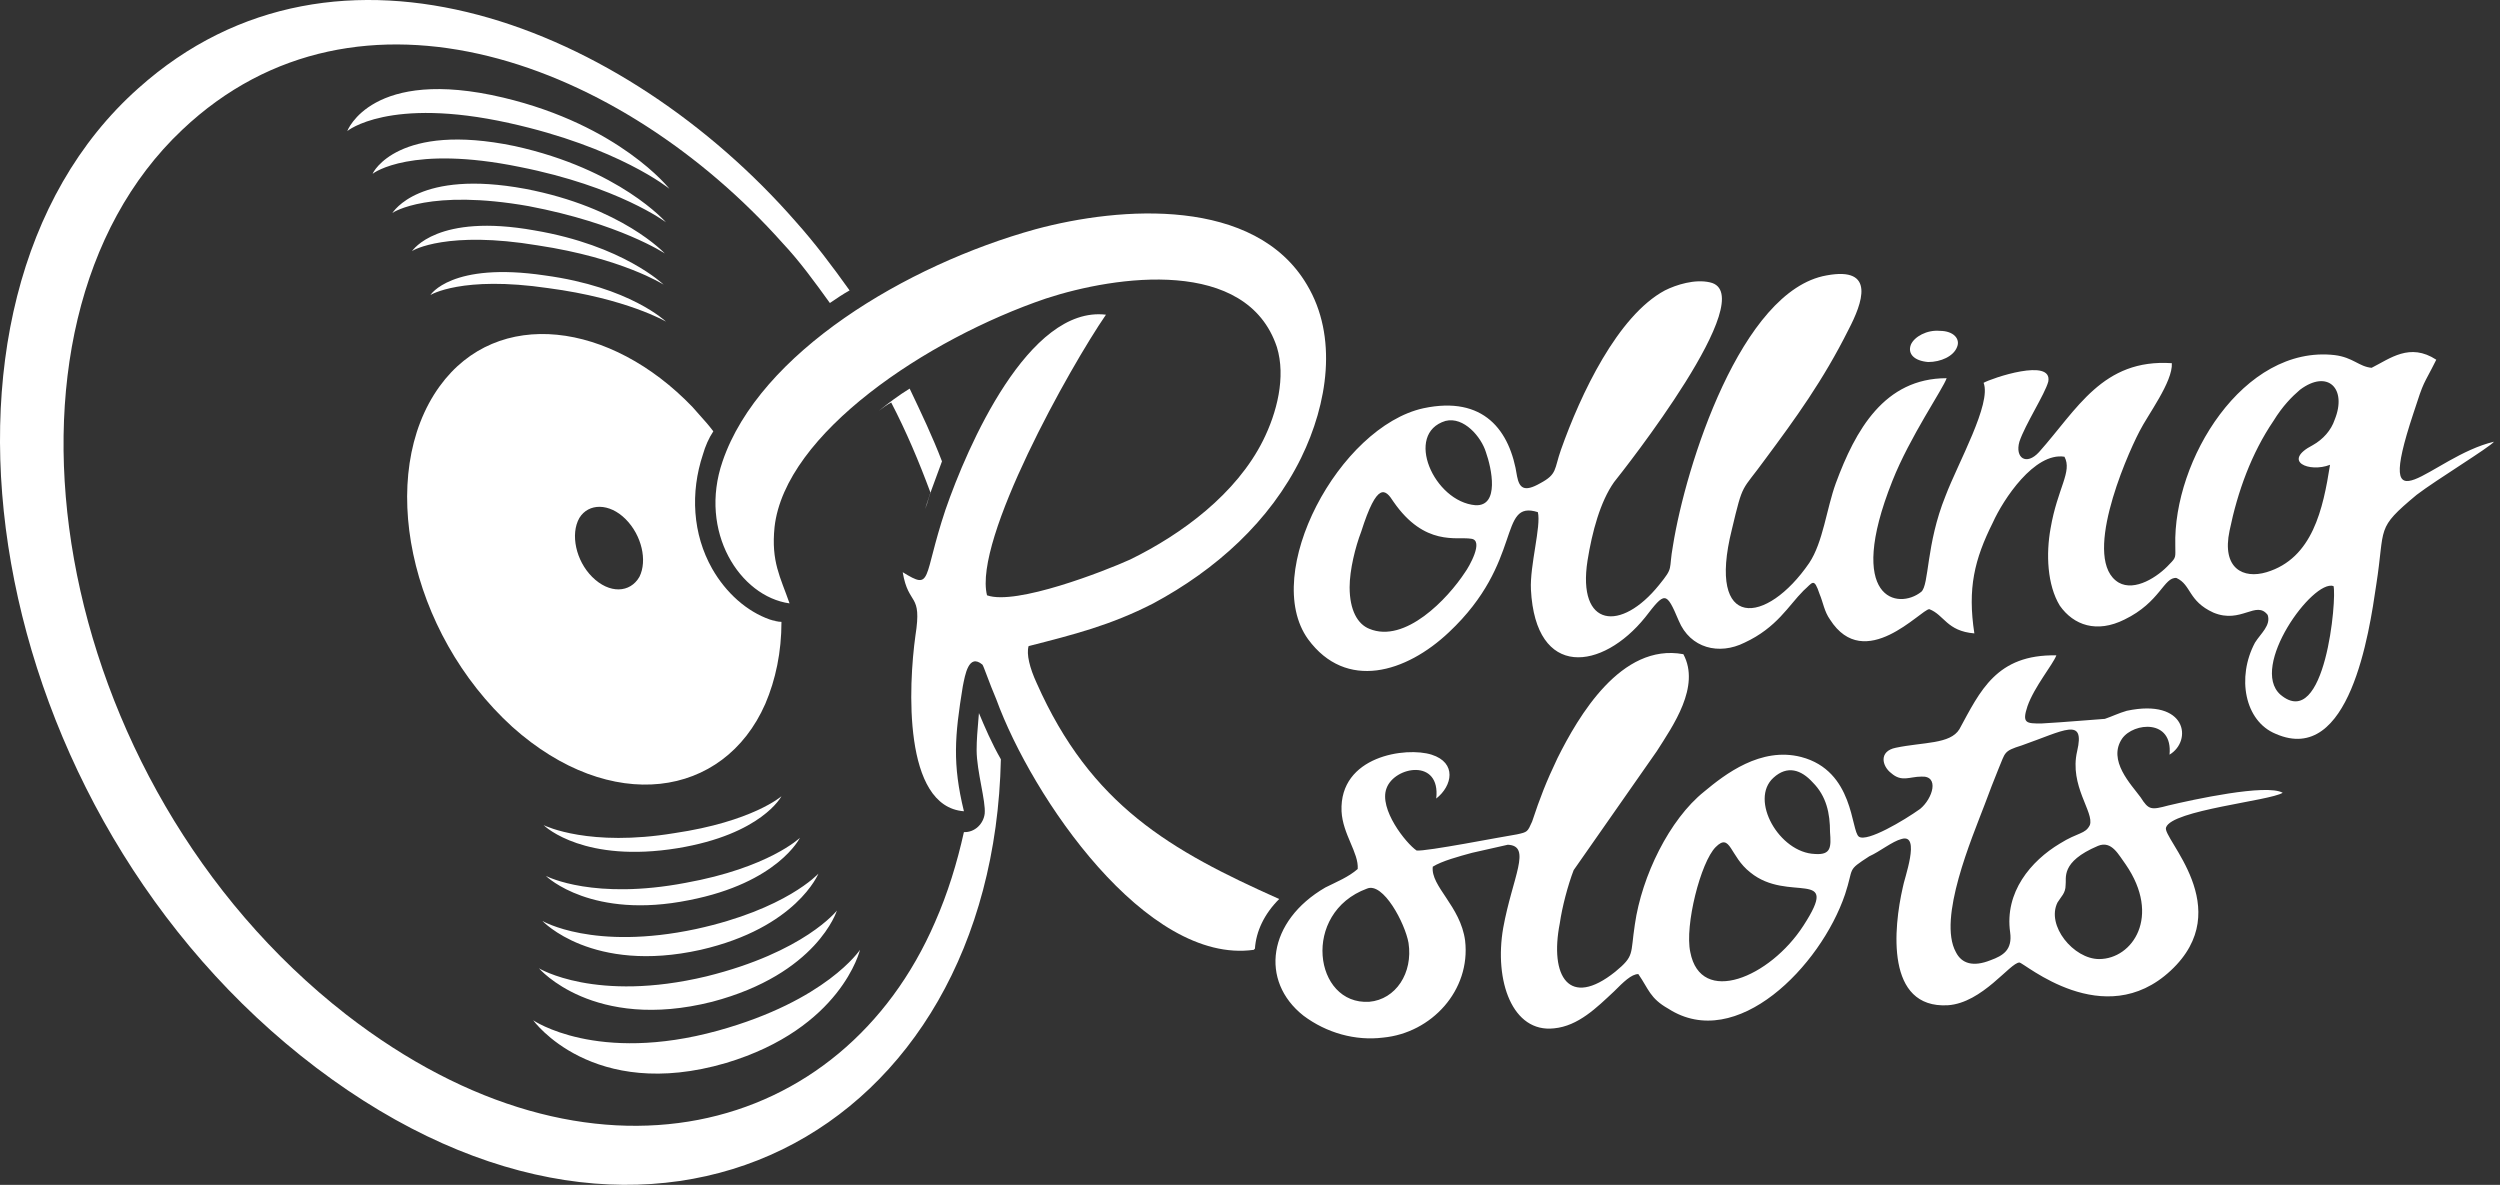
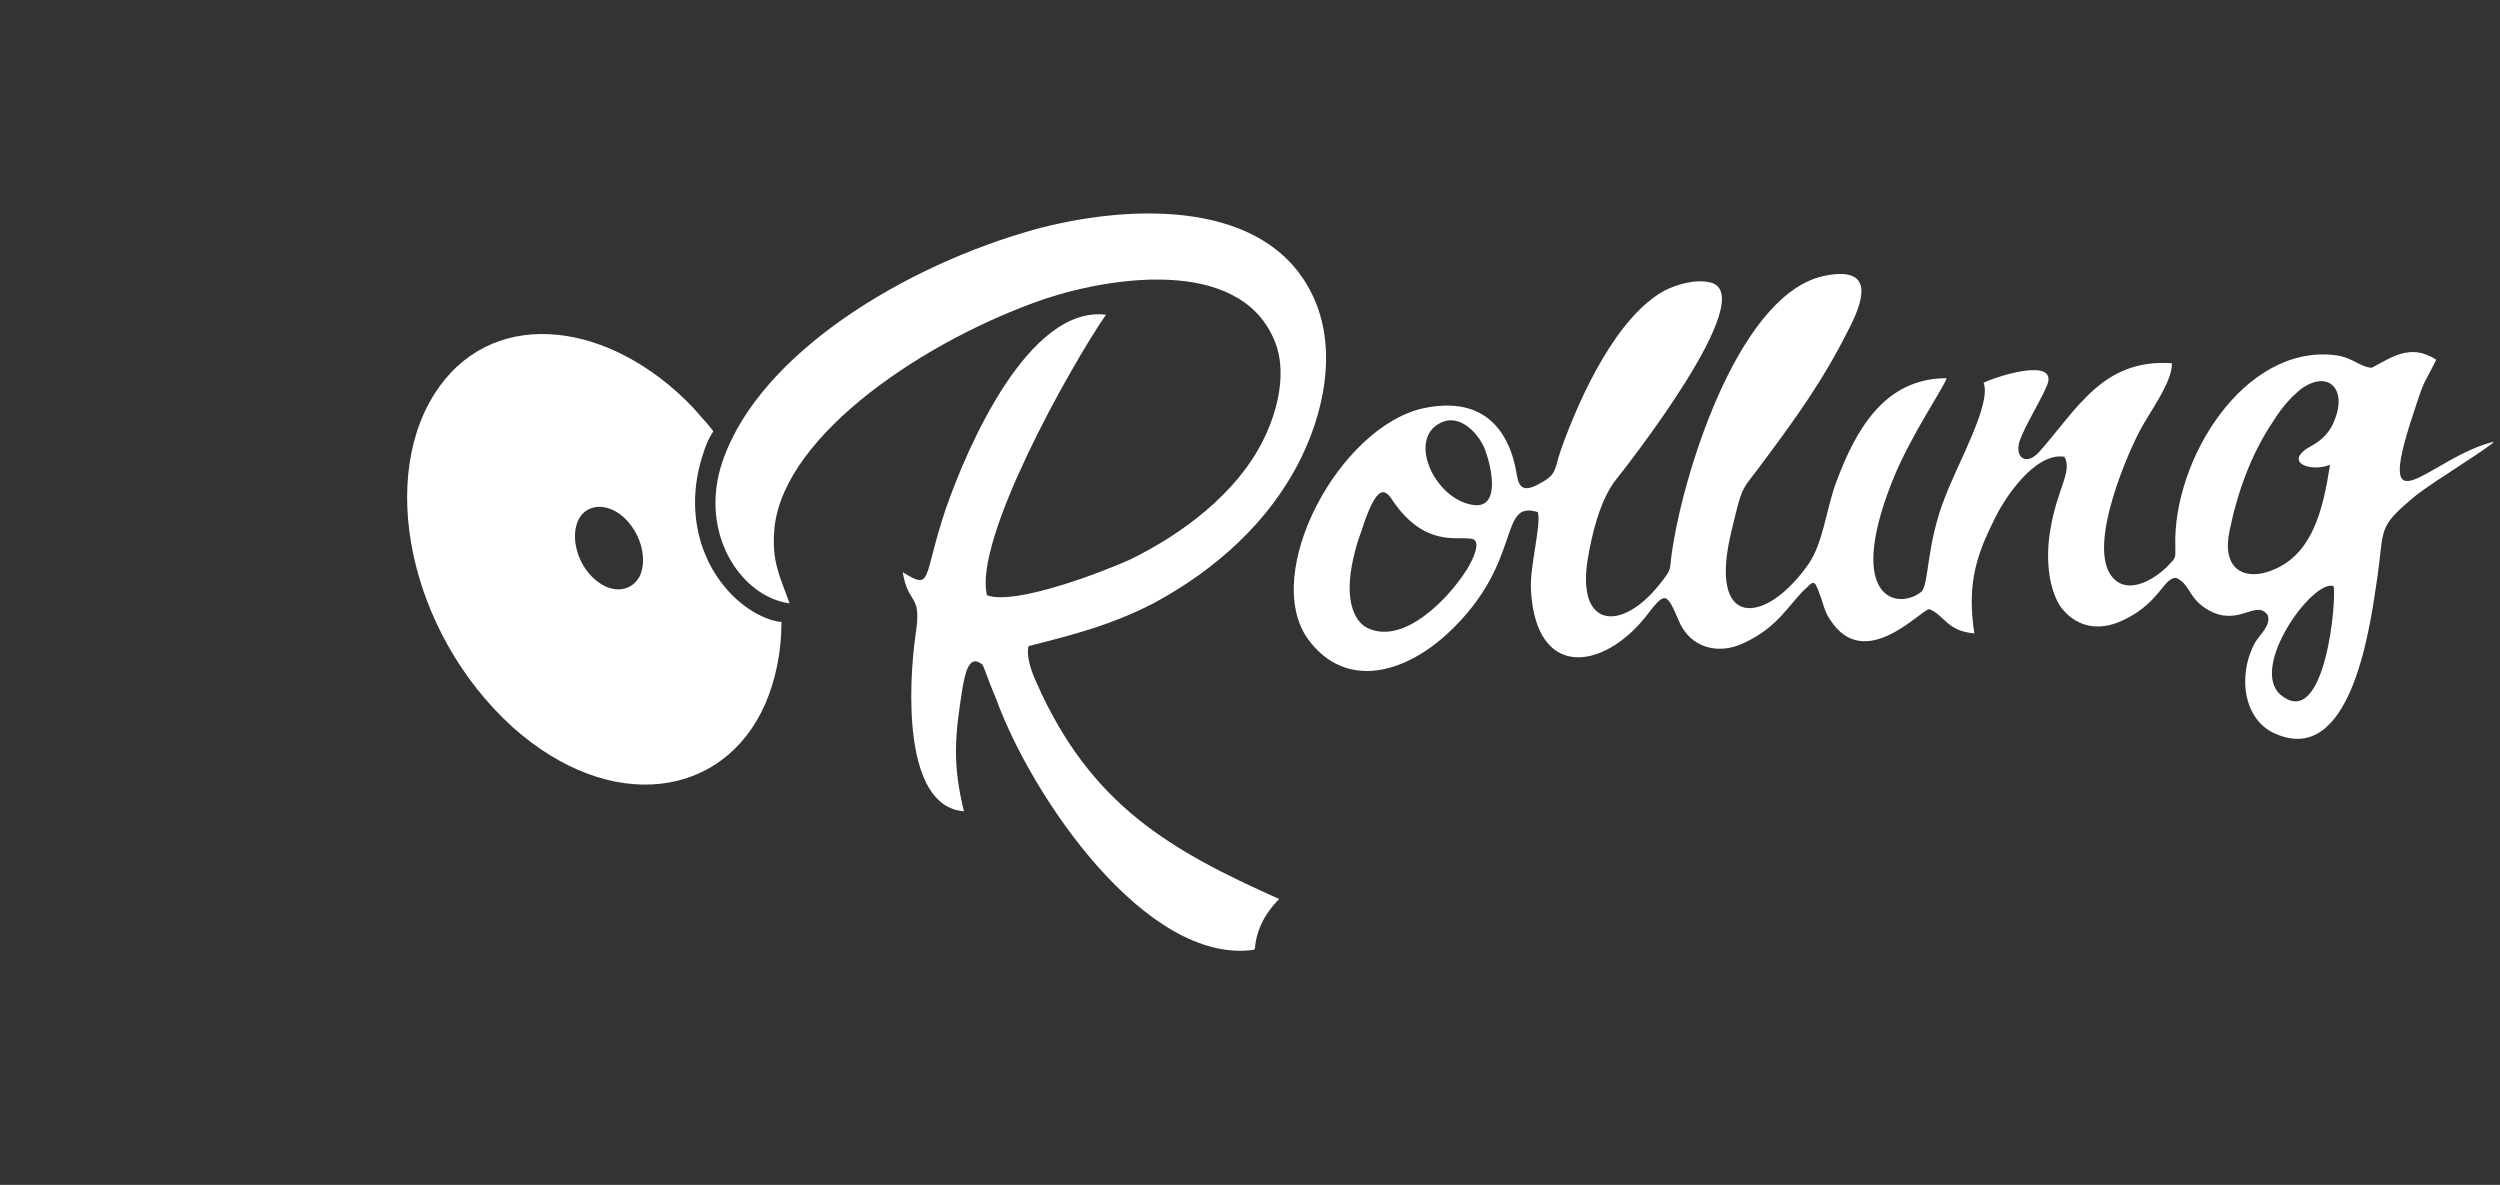
<svg xmlns="http://www.w3.org/2000/svg" x="0px" y="0px" viewBox="0 0 211 100" style="enable-background:new 0 0 211 100;">
  <rect x="0" y="0" width="211" height="100" fill="#333333" stroke="none" />
-   <path d="M82.622 60.184C83.109 61.354 83.694 62.718 84.474 64.083C83.792 95.564 55.234 111.743 26.677 90.106C-1.587 68.664 -8.702 25.584 11.668 7.456C28.529 -7.651 52.798 2.29 67.125 18.665C68.782 20.516 70.244 22.466 71.706 24.512C71.128 24.834 70.592 25.197 70.042 25.575C68.778 23.824 67.513 22.073 66.053 20.517C52.505 5.312 30.284 -3.167 15.371 10.965C-2.27 27.631 4.066 66.032 29.212 85.623C49.971 101.705 71.121 95.857 78.918 77.826C79.99 75.391 80.769 72.859 81.354 70.23C82.283 70.269 83.015 69.512 83.109 68.664C83.157 68.14 82.995 67.268 82.817 66.308C82.631 65.303 82.427 64.201 82.427 63.303C82.427 62.471 82.498 61.638 82.58 60.684C82.594 60.522 82.608 60.355 82.622 60.184Z" fill="white" />
  <path d="M64.981 52.29C65.207 52.359 65.451 52.423 65.701 52.47C65.624 52.45 65.546 52.43 65.468 52.409C65.306 52.366 65.143 52.322 64.981 52.29Z" fill="white" />
-   <path d="M74.142 34.697C74.48 34.435 74.832 34.185 75.215 33.967C76.482 36.403 77.554 38.937 78.529 41.569C78.372 42.04 78.222 42.503 78.077 42.964C78.132 42.828 78.185 42.688 78.236 42.543C78.436 41.809 78.728 41.029 79.049 40.172C79.196 39.778 79.35 39.367 79.503 38.937C78.723 36.89 77.749 34.844 76.774 32.797C75.813 33.389 74.964 34.036 74.142 34.697Z" fill="white" />
-   <path fill-rule="evenodd" clip-rule="evenodd" d="M36.326 24.902C36.326 24.902 38.958 23.245 46.267 24.317C52.895 25.195 56.209 27.144 56.209 27.144C56.209 27.144 53.187 24.22 45.975 23.245C38.08 22.076 36.326 24.902 36.326 24.902ZM45.78 77.728C45.78 77.728 49.971 82.211 59.133 80.165C67.222 78.313 69.074 73.732 69.074 73.732C69.074 73.732 66.345 76.753 58.743 78.41C50.069 80.262 45.78 77.728 45.78 77.728ZM34.767 21.198C34.864 21.101 37.788 19.444 45.39 20.711C52.505 21.783 56.014 24.025 56.014 24.025C56.014 24.025 52.603 20.711 45.098 19.444C36.911 17.982 34.864 21.101 34.767 21.198ZM33.11 17.982C33.207 17.885 36.326 15.935 44.611 17.397C52.31 18.859 56.111 21.393 56.111 21.393C56.111 21.393 52.505 17.495 44.318 15.935C35.351 14.278 33.207 17.885 33.11 17.982ZM31.453 14.668C31.55 14.571 34.767 12.232 43.831 14.084C52.213 15.74 56.209 18.762 56.209 18.762C56.209 18.762 52.31 14.278 43.441 12.329C33.597 10.282 31.453 14.571 31.453 14.668ZM29.309 11.062C29.309 11.062 32.817 8.138 42.954 10.38C52.213 12.427 56.501 15.935 56.501 15.935C56.501 15.935 52.31 10.575 42.466 8.236C31.355 5.604 29.309 11.062 29.309 11.062ZM57.184 71.588C64.298 70.418 65.955 67.202 65.955 67.202C65.955 67.202 63.519 69.346 56.891 70.321C49.776 71.49 46.072 69.736 45.878 69.638C46.072 69.833 49.386 72.855 57.184 71.588ZM58.158 75.974C65.663 74.512 67.515 70.71 67.515 70.71C67.515 70.71 64.883 73.245 57.866 74.512C50.166 75.974 46.267 74.024 46.072 73.927C46.17 74.024 49.971 77.63 58.158 75.974ZM45.488 81.724C45.488 81.724 50.069 87.085 60.107 84.55C68.977 82.211 70.634 76.851 70.634 76.851C70.634 76.851 67.905 80.359 59.62 82.406C50.264 84.648 45.488 81.724 45.488 81.724ZM45 86.11C45 86.11 49.971 93.03 61.277 89.716C71.023 86.792 72.583 80.165 72.583 80.165C72.583 80.165 69.756 84.453 60.595 86.987C50.361 89.814 45 86.11 45 86.11Z" fill="white" />
  <path fill-rule="evenodd" clip-rule="evenodd" d="M65.956 52.485C65.956 55.019 65.468 57.358 64.591 59.405C61.082 67.397 51.531 68.761 43.246 61.354C34.474 53.362 31.745 40.009 37.106 32.602C41.979 25.877 51.531 27.144 58.451 34.356C58.646 34.584 58.841 34.8 59.035 35.017C59.425 35.45 59.815 35.883 60.205 36.403C59.815 36.988 59.523 37.67 59.328 38.352C58.256 41.569 58.451 45.077 60.108 48.001C61.277 50.048 63.032 51.608 64.981 52.29C65.273 52.387 65.663 52.485 65.956 52.485ZM52.798 43.811C54.163 45.176 54.65 47.32 53.968 48.684C53.188 50.049 51.434 50.147 49.972 48.684C48.607 47.32 48.12 45.078 48.9 43.714C49.679 42.447 51.434 42.447 52.798 43.811Z" fill="white" />
-   <path fill-rule="evenodd" clip-rule="evenodd" d="M115.37 75C116.735 74.415 118.587 77.924 118.879 79.581C119.269 82.115 117.807 84.356 115.565 84.551C110.887 84.844 109.815 77.046 115.37 75ZM144.805 71.491C146.072 70.224 145.974 72.271 147.729 73.635C150.945 76.267 155.428 73.148 152.212 78.119C149.386 82.504 143.538 84.941 142.661 80.36C142.173 78.119 143.538 72.758 144.805 71.491ZM177.066 71.394C178.235 70.906 178.82 72.173 179.405 72.953C182.426 77.339 179.99 80.945 177.163 80.945C175.019 80.945 172.68 78.119 173.654 76.169C173.947 75.682 174.337 75.39 174.337 74.707C174.434 74.123 173.849 72.758 177.066 71.394ZM152.992 66.033C154.161 67.203 154.454 68.665 154.454 70.224C154.551 71.491 154.551 72.173 153.187 72.076C150.165 71.978 147.631 67.495 149.678 65.643C150.848 64.571 152.017 64.961 152.992 66.033ZM176.383 69.639C175.993 70.419 175.409 70.224 173.849 71.199C171.413 72.661 169.171 75.292 169.658 78.703C169.853 80.165 169.074 80.653 168.001 81.043C166.539 81.627 165.565 81.335 165.077 80.36C163.518 77.534 166.442 70.711 167.514 67.885C167.904 66.813 168.294 65.838 168.684 64.863C169.268 63.499 169.074 63.401 170.633 62.914C174.239 61.647 175.993 60.477 175.311 63.401C174.629 66.325 176.773 68.567 176.383 69.639ZM171.12 59.6C171.705 57.943 173.264 56.092 173.557 55.312C168.489 55.214 167.124 58.333 165.37 61.55C164.59 62.817 162.348 62.622 160.009 63.109C158.547 63.401 158.84 64.668 159.619 65.253C160.497 66.033 161.179 65.546 162.154 65.546C163.713 65.448 163.128 67.397 162.056 68.275C160.692 69.249 157.573 71.101 156.89 70.614C156.208 70.126 156.501 65.058 152.017 63.889C148.606 63.012 145.585 65.351 143.83 66.813C140.906 69.152 138.567 73.928 137.982 78.021C137.592 80.555 137.982 80.653 136.325 82.017C132.427 85.136 130.77 82.407 131.647 77.924C131.842 76.559 132.329 74.707 132.817 73.44L139.834 63.401C141.199 61.257 143.538 57.943 142.076 55.214C136.813 54.24 133.207 60.477 131.452 63.986C130.478 66.033 129.99 67.3 129.308 69.347C128.918 70.224 128.918 70.224 128.041 70.419C126.774 70.614 120.341 71.881 119.561 71.783C118.684 71.199 116.345 68.275 117.027 66.52C117.71 64.668 121.608 63.986 121.218 67.397C122.583 66.325 122.973 64.376 120.829 63.694C118.684 63.012 113.031 63.791 113.226 68.47C113.324 70.419 114.688 71.978 114.591 73.343C113.811 74.025 112.836 74.415 111.862 74.902C106.989 77.729 106.306 82.797 110.01 85.721C111.959 87.183 114.396 87.865 116.735 87.573C120.829 87.183 124.142 83.577 123.655 79.386C123.265 76.462 120.731 74.805 120.926 73.148C121.706 72.661 123.168 72.271 124.24 71.978L127.261 71.296C129.308 71.394 127.651 74.025 126.871 78.314C126.092 82.797 127.651 87.183 131.16 86.793C133.207 86.598 134.766 85.039 136.228 83.674C137.008 82.894 137.69 82.212 138.275 82.212C139.152 83.479 139.249 84.259 140.809 85.136C146.559 88.84 153.674 81.53 155.721 75.487C156.501 73.148 155.818 73.538 157.768 72.271C158.645 71.881 159.717 71.004 160.497 70.809C162.154 70.321 160.692 74.22 160.594 74.902C159.814 78.314 159.132 85.136 164.395 84.844C167.319 84.649 169.658 81.237 170.438 81.237C170.828 81.237 177.553 87.183 183.206 81.92C188.859 76.657 182.426 70.711 182.816 69.834C183.303 68.372 191.588 67.592 192.66 66.91C191.295 66.13 185.058 67.495 183.011 67.982C181.549 68.372 181.354 68.372 180.672 67.3C179.892 66.228 177.845 64.181 179.112 62.329C180.087 60.965 183.401 60.672 183.108 63.694C185.058 62.524 184.57 58.918 179.502 59.99C178.82 60.185 178.235 60.477 177.65 60.672C177.455 60.672 174.142 60.965 172.29 61.062C171.023 61.062 170.633 61.062 171.12 59.6Z" fill="white" />
  <path fill-rule="evenodd" clip-rule="evenodd" d="M196.948 49.463C197.24 50.438 196.266 61.841 192.464 58.625C189.833 56.286 195.193 48.879 196.948 49.463ZM188.176 44.785C187.494 48.001 189.346 48.879 191.295 48.294C195.193 47.124 196.071 42.933 196.655 39.23C194.901 39.912 192.562 38.937 195.193 37.573C196.071 37.085 196.753 36.306 197.045 35.428C198.117 32.797 196.461 31.14 194.121 32.894C193.439 33.479 192.659 34.259 191.88 35.526C190.028 38.255 188.858 41.471 188.176 44.785ZM123.654 48.294C122.192 50.535 118.586 54.337 115.565 53.069C114.59 52.68 113.908 51.51 113.908 49.561C113.908 48.099 114.395 46.15 114.883 44.882C116.247 40.594 116.929 41.276 117.612 42.348C120.243 46.15 122.972 45.272 124.142 45.467C125.311 45.565 123.947 47.904 123.654 48.294ZM121.998 35.526C123.557 35.136 125.019 36.89 125.409 38.157C125.896 39.522 126.578 42.738 124.532 42.641C121.023 42.348 118.489 36.598 121.998 35.526ZM164.297 31.92C159.034 31.92 156.597 36.306 154.941 40.789C154.161 42.933 153.868 45.76 152.699 47.514C149.093 52.777 144.025 53.264 146.169 44.688C147.143 40.594 146.948 41.569 148.995 38.742C151.529 35.331 153.868 32.115 156.013 27.826C157.182 25.584 158.352 22.466 154.161 23.245C146.948 24.512 142.27 39.327 141.198 46.052C140.808 48.196 141.296 47.806 140.029 49.366C136.812 53.362 133.109 52.972 133.986 47.319C134.376 44.882 135.058 42.348 136.227 40.691C137.007 39.717 148.8 24.805 144.317 23.83C143.05 23.538 141.49 24.025 140.516 24.512C136.52 26.657 133.401 33.284 131.744 37.962C131.159 39.619 131.452 40.009 129.99 40.789C128.625 41.569 128.235 41.179 128.04 40.204C127.456 36.306 125.214 33.382 120.146 34.454C113.031 36.013 106.403 48.391 110.399 53.947C113.616 58.333 118.684 56.773 122.29 53.362C128.625 47.416 126.383 42.153 129.795 43.225C130.087 44.395 129.112 47.709 129.21 49.756C129.6 57.358 135.253 56.578 138.859 52.095C140.516 49.951 140.613 49.853 141.685 52.387C142.66 54.726 145.097 55.311 147.241 54.239C149.97 52.972 150.945 51.12 152.212 49.853C152.991 49.171 153.089 48.684 153.576 50.145C153.868 50.828 153.966 51.608 154.453 52.29C157.377 56.871 162.153 51.413 162.835 51.413C164.102 51.9 164.297 53.264 166.636 53.459C166.052 49.658 166.636 47.222 168.196 44.103C169.073 42.153 171.705 38.157 174.239 38.547C174.921 39.814 173.654 41.179 173.069 44.59C172.679 46.734 172.777 49.366 173.849 51.12C175.018 52.777 176.968 53.459 179.307 52.29C182.328 50.828 182.621 48.684 183.693 48.781C184.96 49.366 184.667 50.73 186.812 51.705C189.151 52.68 190.418 50.633 191.392 51.9C191.685 52.777 190.808 53.459 190.32 54.239C188.761 57.163 189.443 60.867 192.075 61.939C198.312 64.668 199.969 53.362 200.554 49.366C201.334 44.395 200.457 44.688 203.965 41.764C205.622 40.496 210.106 37.767 210.495 37.28C205.135 38.547 200.262 45.272 203.673 34.941C204.648 31.92 204.453 32.699 205.622 30.36C203.381 28.898 201.724 30.263 200.164 31.043C199.092 30.945 198.605 30.165 197.045 29.97C189.346 29.093 183.4 38.84 183.595 46.052C183.595 47.027 183.693 47.027 183.108 47.611C182.133 48.684 180.184 49.951 178.819 49.171C175.701 47.319 179.307 38.84 180.574 36.403C181.256 35.038 183.4 32.212 183.303 30.653C177.455 30.263 175.311 34.551 172.094 38.157C171.022 39.327 170.048 38.645 170.437 37.28C170.925 35.818 172.582 33.284 172.874 32.212C173.264 30.165 168.098 31.92 167.416 32.309C168.098 34.064 165.272 39.035 164.2 41.861C162.543 45.955 162.835 49.366 162.153 49.951C160.204 51.51 155.72 50.633 159.716 40.594C161.178 36.89 164.005 32.797 164.297 31.92Z" fill="white" />
  <path fill-rule="evenodd" clip-rule="evenodd" d="M66.638 50.926C65.858 48.684 65.078 47.417 65.371 44.493C66.248 36.599 78.236 28.607 88.275 25.195C94.22 23.246 105.234 21.687 107.768 29.289C108.547 31.823 107.768 34.844 106.598 37.184C104.356 41.667 99.776 45.078 95.39 47.222C93.246 48.197 85.741 51.121 83.304 50.244C82.135 45.566 90.322 30.946 93.343 26.56C86.813 25.78 81.647 37.671 79.795 43.031C77.846 48.879 78.723 49.854 76.189 48.294C76.677 51.218 77.846 49.951 77.261 53.655C76.677 57.846 76.189 68.08 81.355 68.47C80.38 64.474 80.575 62.135 81.257 57.944C81.452 56.969 81.745 55.117 82.914 56.092C83.012 56.189 83.499 57.651 84.084 59.016C87.105 67.3 96.754 81.433 105.818 80.165L105.916 80.068C106.013 78.606 106.696 77.144 107.963 75.877C98.801 71.784 92.076 67.982 87.495 57.651C86.91 56.384 86.618 55.215 86.813 54.532C90.614 53.558 93.733 52.778 97.339 50.926C102.602 48.1 107.183 44.006 109.815 38.645C112.056 34.065 112.933 28.412 110.302 24.026C105.916 16.619 94.61 17.398 87.398 19.348C76.482 22.369 64.104 29.776 60.985 38.938C58.938 44.883 62.447 50.341 66.638 50.926Z" fill="white" />
-   <path fill-rule="evenodd" clip-rule="evenodd" d="M162.738 30.555C163.81 30.555 164.882 30.068 165.175 29.288C165.467 28.606 164.882 27.924 163.713 27.924C162.641 27.826 161.569 28.411 161.276 29.093C160.984 29.873 161.569 30.458 162.738 30.555Z" fill="white" />
</svg>